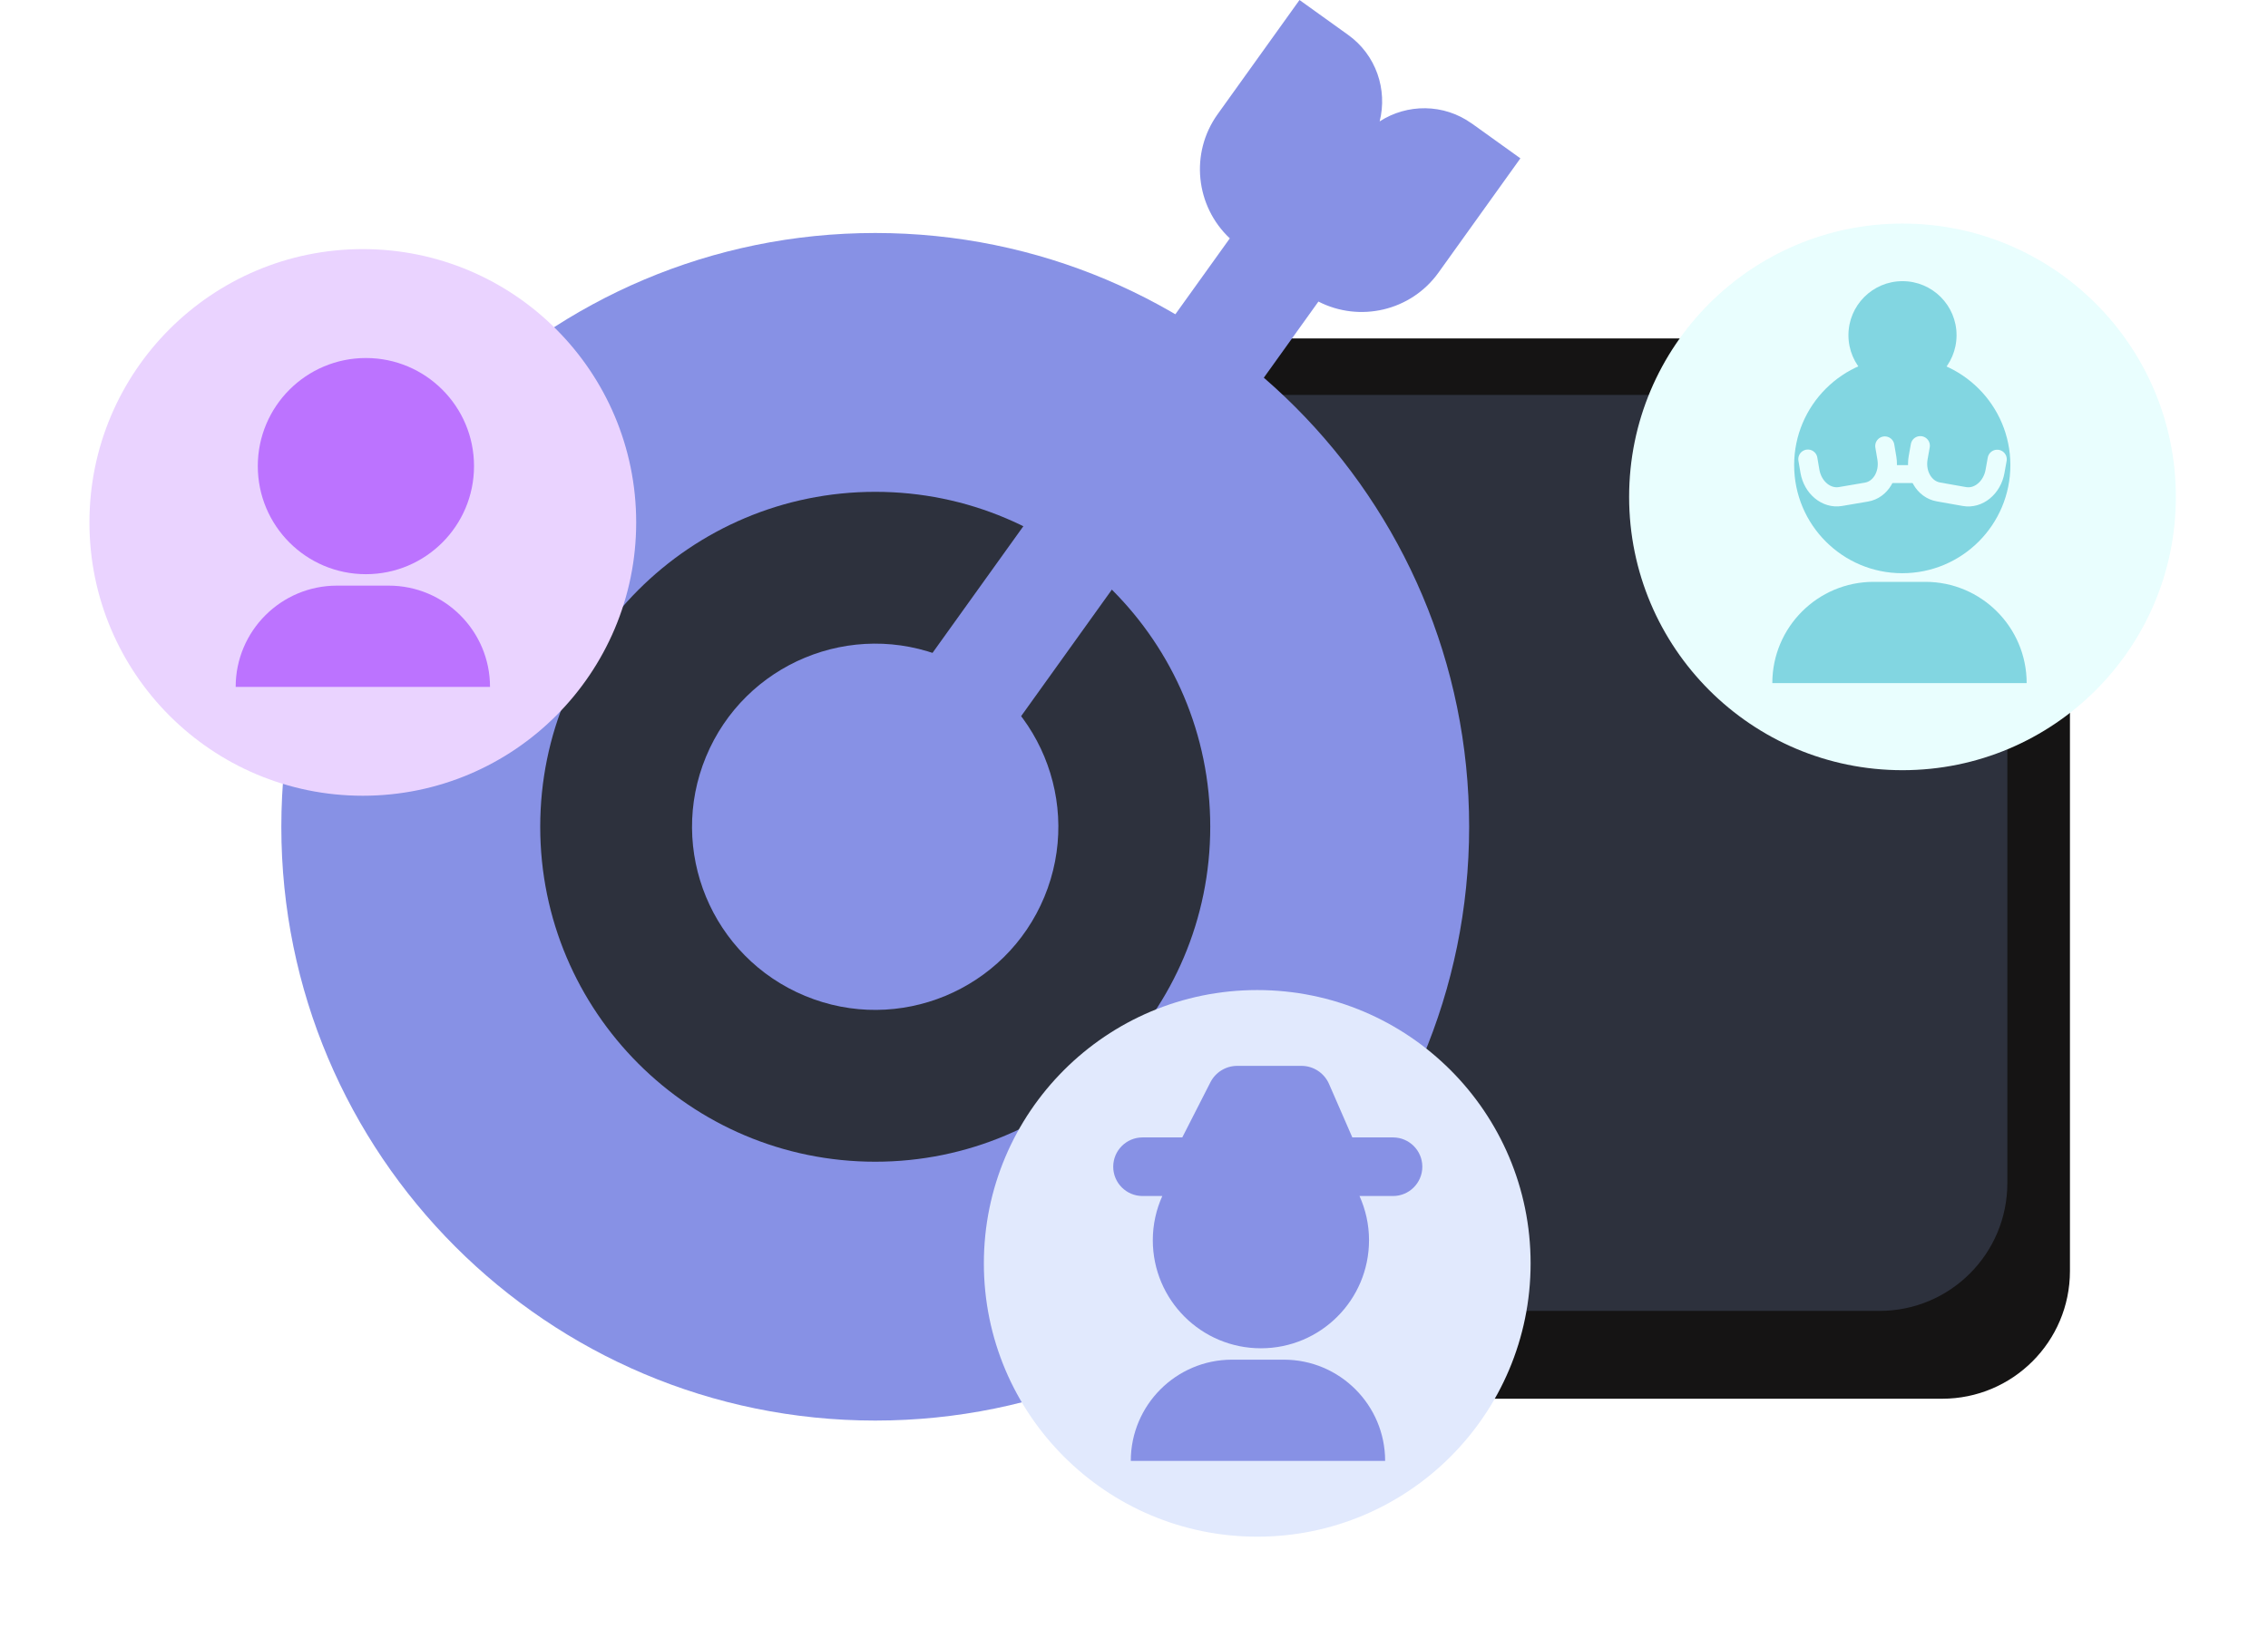
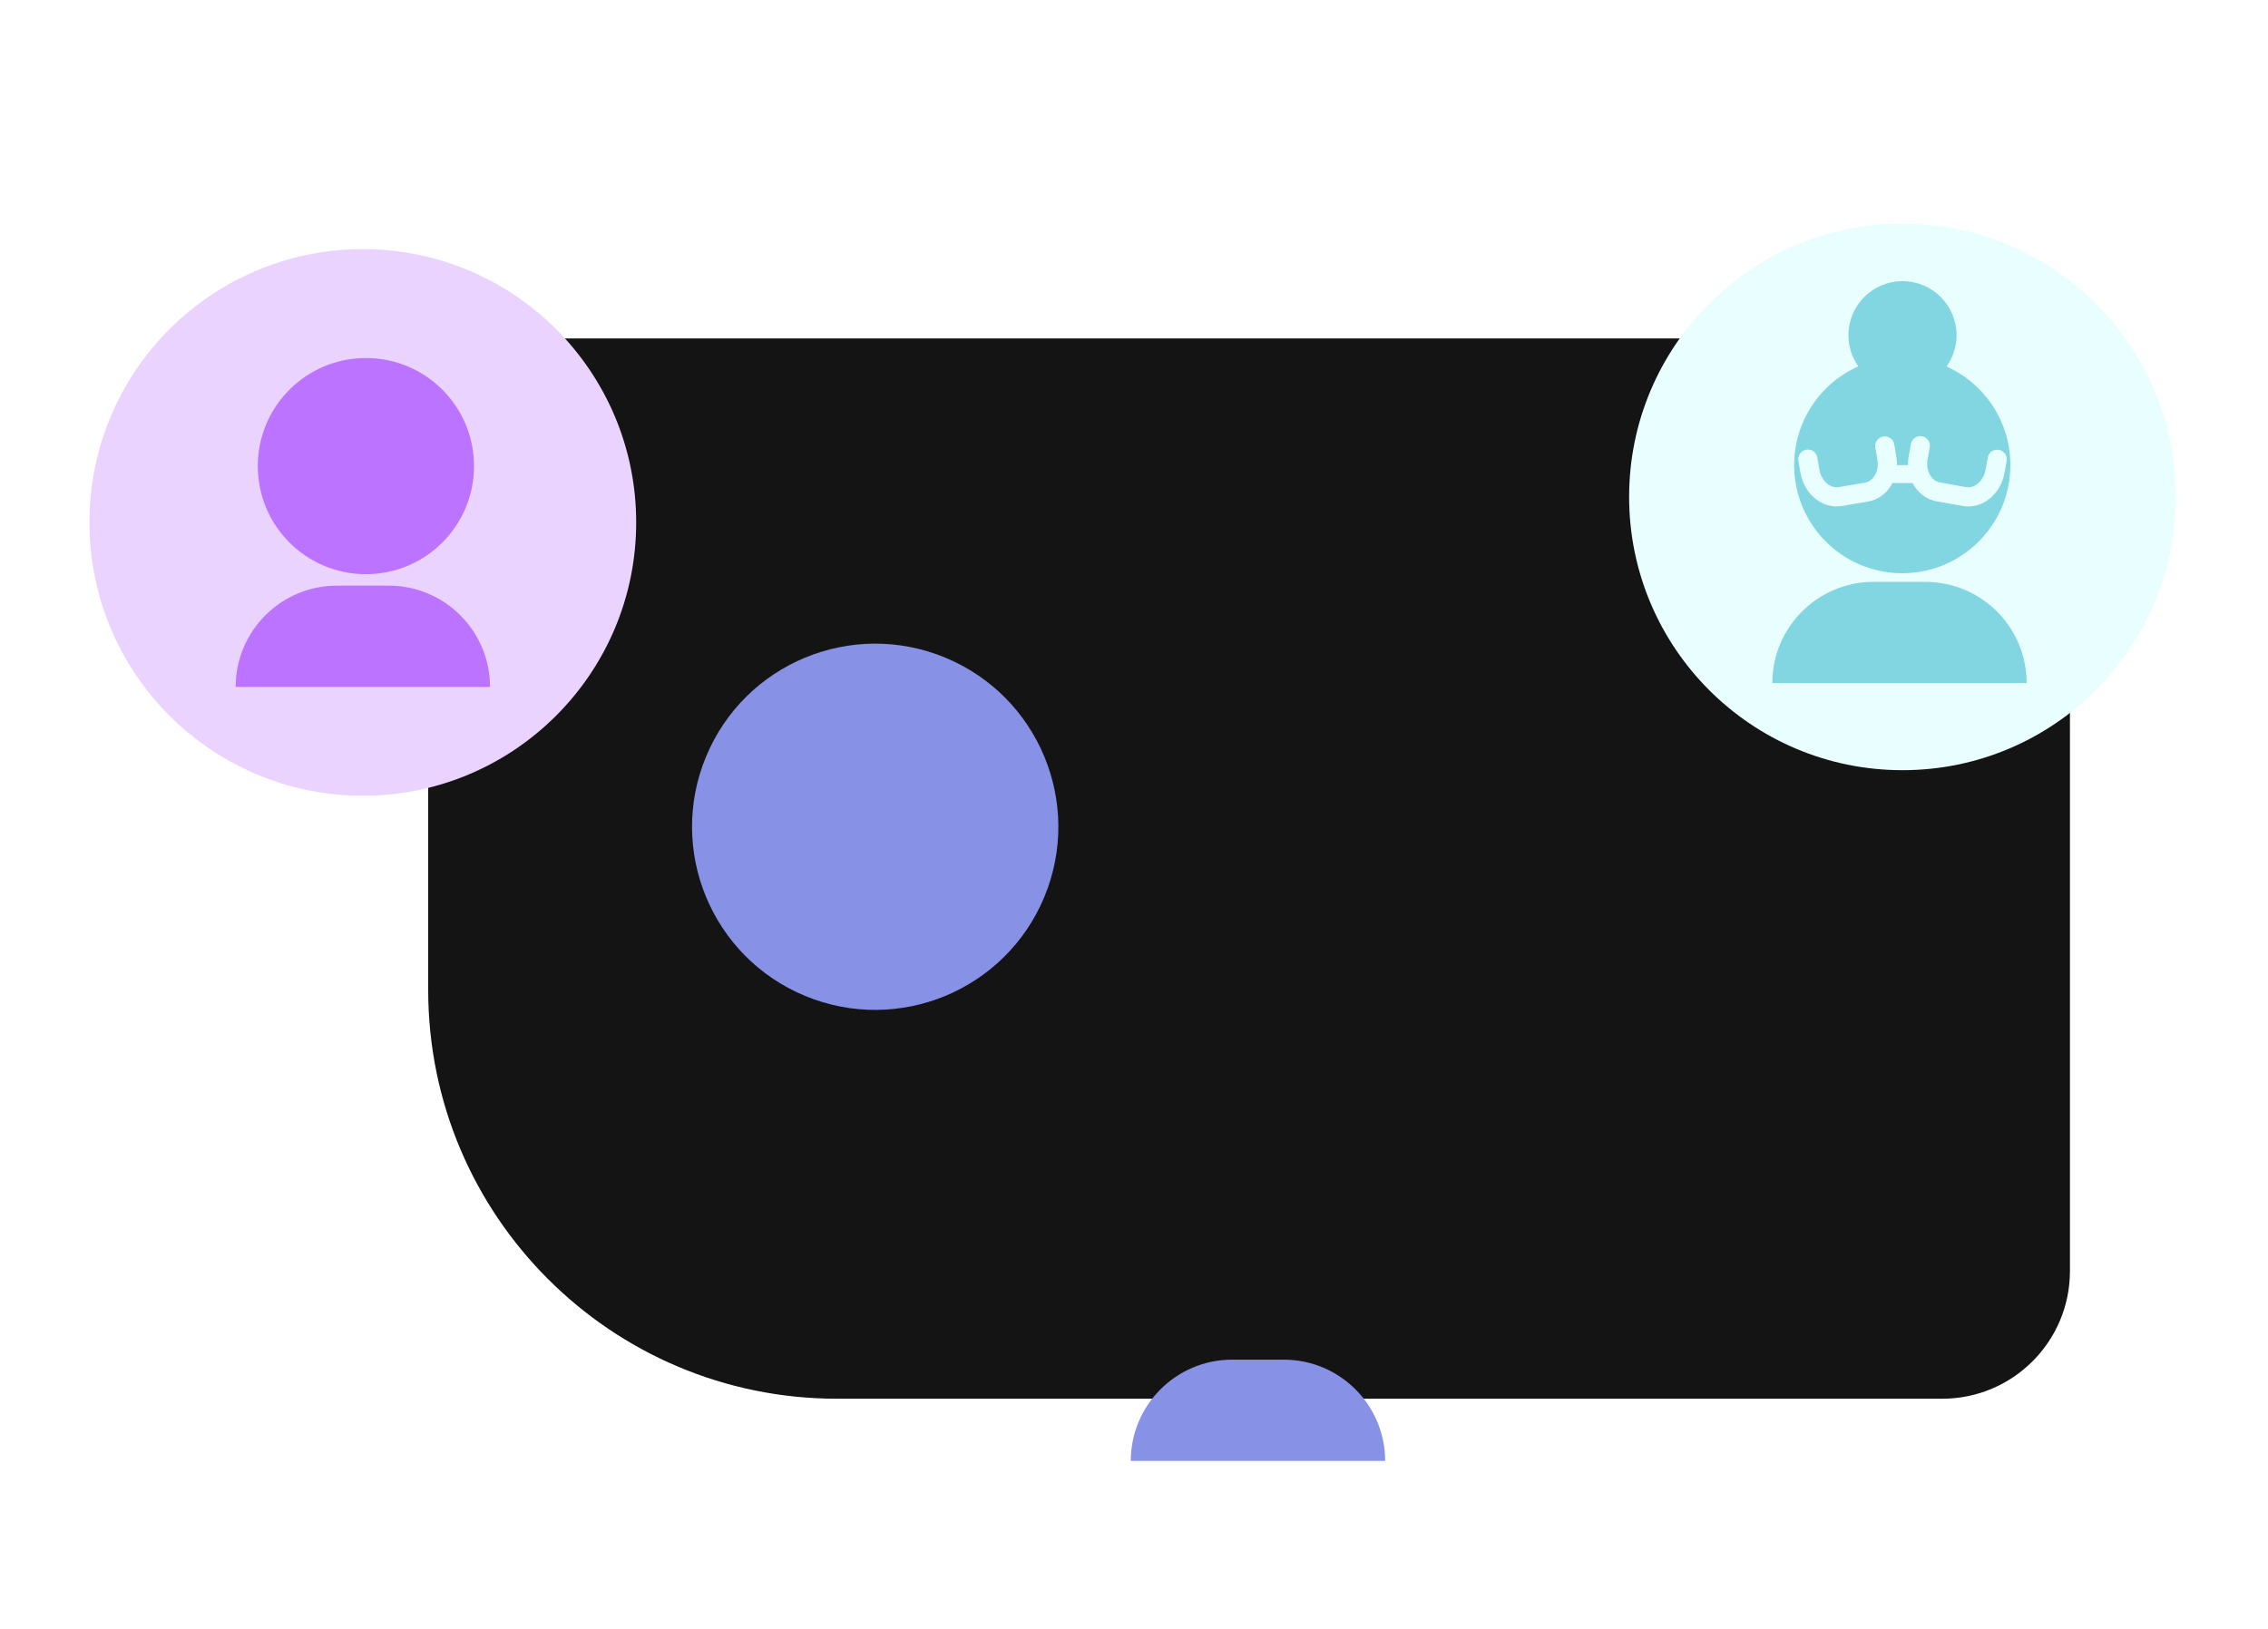
<svg xmlns="http://www.w3.org/2000/svg" width="355" height="255" viewBox="0 0 355 255" fill="none">
  <g filter="url(#filter0_d_154_1417)">
    <path d="M67.024 72.987C67.024 61.941 75.978 52.987 87.024 52.987H304C315.046 52.987 324 61.941 324 72.987V198.982C324 210.028 315.046 218.982 304 218.982H131.024C95.678 218.982 67.024 190.329 67.024 154.982V72.987Z" fill="#151414" />
  </g>
  <g filter="url(#filter1_d_154_1417)">
-     <path d="M80.091 81.827C80.091 70.781 89.045 61.827 100.09 61.827H294.2C305.246 61.827 314.2 70.781 314.2 81.827V185.231C314.2 196.277 305.246 205.231 294.2 205.231H144.09C108.744 205.231 80.091 176.578 80.091 141.231V81.827Z" fill="#2D313D" />
-   </g>
-   <path d="M136.997 36.476C85.655 36.476 44.035 78.096 44.035 129.438C44.035 180.78 85.655 222.4 136.997 222.4C188.339 222.4 229.959 180.78 229.959 129.438C229.959 78.096 188.339 36.476 136.997 36.476ZM136.997 181.876C108.041 181.876 84.558 158.403 84.558 129.438C84.558 100.473 108.032 76.999 136.997 76.999C165.962 76.999 189.435 100.473 189.435 129.438C189.435 158.403 165.962 181.876 136.997 181.876Z" fill="#8791E5" />
+     </g>
  <path d="M163.472 140.407C169.53 125.782 162.584 109.014 147.959 102.956C133.334 96.898 116.566 103.843 110.508 118.469C104.45 133.094 111.396 149.861 126.021 155.919C140.646 161.978 157.414 155.032 163.472 140.407Z" fill="#8791E5" />
-   <path d="M230.379 19.343C225.975 16.182 220.246 16.228 215.951 19.005C217.203 14.044 215.412 8.607 211.008 5.455L203.406 0L190.596 17.872C186.21 23.985 187.151 32.3 192.496 37.316L141.785 108.039L139.911 110.652L133.004 120.292L131.807 136.592L146.856 130.224L153.764 120.584L155.637 117.971L206.367 47.212C212.799 50.511 220.84 48.711 225.171 42.662L237.981 24.789L230.379 19.334V19.343Z" fill="#8791E5" />
  <g filter="url(#filter2_d_154_1417)">
    <path d="M56.79 124.579C80.422 124.579 99.579 105.422 99.579 81.79C99.579 58.158 80.422 39 56.79 39C33.158 39 14 58.158 14 81.79C14 105.422 33.158 124.579 56.79 124.579Z" fill="#EAD3FF" />
    <path d="M57.274 89.894C66.62 89.894 74.196 82.318 74.196 72.972C74.196 63.626 66.62 56.05 57.274 56.05C47.928 56.05 40.352 63.626 40.352 72.972C40.352 82.318 47.928 89.894 57.274 89.894Z" fill="#BC73FF" />
    <path d="M52.742 91.685H60.846C69.591 91.685 76.7 98.785 76.7 107.538H36.889C36.889 98.794 43.988 91.685 52.742 91.685Z" fill="#BC73FF" />
  </g>
  <g filter="url(#filter3_d_154_1417)">
-     <path d="M196.79 240.579C220.422 240.579 239.579 221.422 239.579 197.79C239.579 174.158 220.422 155 196.79 155C173.158 155 154 174.158 154 197.79C154 221.422 173.158 240.579 196.79 240.579Z" fill="#E1E9FD" />
    <path d="M192.851 212.866H200.956C209.701 212.866 216.809 219.966 216.809 228.719H176.998C176.998 219.975 184.098 212.866 192.851 212.866Z" fill="#8791E5" />
-     <path d="M218.061 178.072H211.674L208.028 169.702C207.279 167.984 205.589 166.869 203.706 166.869H193.656C191.883 166.869 190.266 167.865 189.462 169.437L185.057 178.072H178.835C176.304 178.072 174.248 180.127 174.248 182.658C174.248 185.189 176.304 187.245 178.835 187.245H181.932C180.982 189.356 180.443 191.695 180.443 194.162C180.443 203.51 188.018 211.084 197.365 211.084C206.713 211.084 214.287 203.51 214.287 194.162C214.287 191.695 213.748 189.365 212.798 187.245H218.043C220.574 187.245 222.63 185.189 222.63 182.658C222.63 180.127 220.574 178.072 218.043 178.072H218.061Z" fill="#8791E5" />
  </g>
  <g filter="url(#filter4_d_154_1417)">
    <path d="M297.79 120.579C321.422 120.579 340.579 101.422 340.579 77.79C340.579 54.158 321.422 35 297.79 35C274.158 35 255 54.158 255 77.79C255 101.422 274.158 120.579 297.79 120.579Z" fill="#E9FEFE" />
    <path d="M297.753 89.741C307.099 89.741 314.675 82.165 314.675 72.819C314.675 63.473 307.099 55.897 297.753 55.897C288.407 55.897 280.831 63.473 280.831 72.819C280.831 82.165 288.407 89.741 297.753 89.741Z" fill="#82D6E1" />
    <path d="M297.79 60.941C302.462 60.941 306.251 57.152 306.251 52.479C306.251 47.806 302.462 44.018 297.79 44.018C293.117 44.018 289.328 47.806 289.328 52.479C289.328 57.152 293.117 60.941 297.79 60.941Z" fill="#82D6E1" />
    <path d="M293.267 91.093H301.371C310.116 91.093 317.224 98.193 317.224 106.946H277.414C277.414 98.202 284.513 91.093 293.267 91.093Z" fill="#82D6E1" />
    <path d="M295.021 69.822L295.341 71.713C295.78 74.281 294.354 76.666 292.152 77.04L288.077 77.735C285.875 78.109 283.737 76.337 283.298 73.769L282.978 71.878" stroke="#E9FEFE" stroke-width="3" stroke-miterlimit="10" stroke-linecap="round" />
    <path d="M312.61 71.905L312.272 73.796C311.815 76.364 309.668 78.128 307.475 77.735L303.4 77.013C301.198 76.62 299.791 74.235 300.238 71.668L300.576 69.776" stroke="#E9FEFE" stroke-width="3" stroke-miterlimit="10" stroke-linecap="round" />
    <path d="M299.964 72.819H295.551V75.624H299.964V72.819Z" fill="#E9FEFE" />
  </g>
  <defs>
    <filter id="filter0_d_154_1417" x="53.024" y="38.987" width="284.976" height="193.995" filterUnits="userSpaceOnUse" color-interpolation-filters="sRGB">
      <feFlood flood-opacity="0" result="BackgroundImageFix" />
      <feColorMatrix in="SourceAlpha" type="matrix" values="0 0 0 0 0 0 0 0 0 0 0 0 0 0 0 0 0 0 127 0" result="hardAlpha" />
      <feOffset />
      <feGaussianBlur stdDeviation="7" />
      <feComposite in2="hardAlpha" operator="out" />
      <feColorMatrix type="matrix" values="0 0 0 0 0 0 0 0 0 0 0 0 0 0 0 0 0 0 0.08 0" />
      <feBlend mode="normal" in2="BackgroundImageFix" result="effect1_dropShadow_154_1417" />
      <feBlend mode="normal" in="SourceGraphic" in2="effect1_dropShadow_154_1417" result="shape" />
    </filter>
    <filter id="filter1_d_154_1417" x="66.091" y="47.827" width="262.11" height="171.404" filterUnits="userSpaceOnUse" color-interpolation-filters="sRGB">
      <feFlood flood-opacity="0" result="BackgroundImageFix" />
      <feColorMatrix in="SourceAlpha" type="matrix" values="0 0 0 0 0 0 0 0 0 0 0 0 0 0 0 0 0 0 127 0" result="hardAlpha" />
      <feOffset />
      <feGaussianBlur stdDeviation="7" />
      <feComposite in2="hardAlpha" operator="out" />
      <feColorMatrix type="matrix" values="0 0 0 0 0 0 0 0 0 0 0 0 0 0 0 0 0 0 0.08 0" />
      <feBlend mode="normal" in2="BackgroundImageFix" result="effect1_dropShadow_154_1417" />
      <feBlend mode="normal" in="SourceGraphic" in2="effect1_dropShadow_154_1417" result="shape" />
    </filter>
    <filter id="filter2_d_154_1417" x="0" y="25" width="113.579" height="113.579" filterUnits="userSpaceOnUse" color-interpolation-filters="sRGB">
      <feFlood flood-opacity="0" result="BackgroundImageFix" />
      <feColorMatrix in="SourceAlpha" type="matrix" values="0 0 0 0 0 0 0 0 0 0 0 0 0 0 0 0 0 0 127 0" result="hardAlpha" />
      <feOffset />
      <feGaussianBlur stdDeviation="7" />
      <feComposite in2="hardAlpha" operator="out" />
      <feColorMatrix type="matrix" values="0 0 0 0 0 0 0 0 0 0 0 0 0 0 0 0 0 0 0.25 0" />
      <feBlend mode="normal" in2="BackgroundImageFix" result="effect1_dropShadow_154_1417" />
      <feBlend mode="normal" in="SourceGraphic" in2="effect1_dropShadow_154_1417" result="shape" />
    </filter>
    <filter id="filter3_d_154_1417" x="140" y="141" width="113.579" height="113.579" filterUnits="userSpaceOnUse" color-interpolation-filters="sRGB">
      <feFlood flood-opacity="0" result="BackgroundImageFix" />
      <feColorMatrix in="SourceAlpha" type="matrix" values="0 0 0 0 0 0 0 0 0 0 0 0 0 0 0 0 0 0 127 0" result="hardAlpha" />
      <feOffset />
      <feGaussianBlur stdDeviation="7" />
      <feComposite in2="hardAlpha" operator="out" />
      <feColorMatrix type="matrix" values="0 0 0 0 0 0 0 0 0 0 0 0 0 0 0 0 0 0 0.25 0" />
      <feBlend mode="normal" in2="BackgroundImageFix" result="effect1_dropShadow_154_1417" />
      <feBlend mode="normal" in="SourceGraphic" in2="effect1_dropShadow_154_1417" result="shape" />
    </filter>
    <filter id="filter4_d_154_1417" x="241" y="21" width="113.579" height="113.579" filterUnits="userSpaceOnUse" color-interpolation-filters="sRGB">
      <feFlood flood-opacity="0" result="BackgroundImageFix" />
      <feColorMatrix in="SourceAlpha" type="matrix" values="0 0 0 0 0 0 0 0 0 0 0 0 0 0 0 0 0 0 127 0" result="hardAlpha" />
      <feOffset />
      <feGaussianBlur stdDeviation="7" />
      <feComposite in2="hardAlpha" operator="out" />
      <feColorMatrix type="matrix" values="0 0 0 0 0 0 0 0 0 0 0 0 0 0 0 0 0 0 0.25 0" />
      <feBlend mode="normal" in2="BackgroundImageFix" result="effect1_dropShadow_154_1417" />
      <feBlend mode="normal" in="SourceGraphic" in2="effect1_dropShadow_154_1417" result="shape" />
    </filter>
  </defs>
</svg>